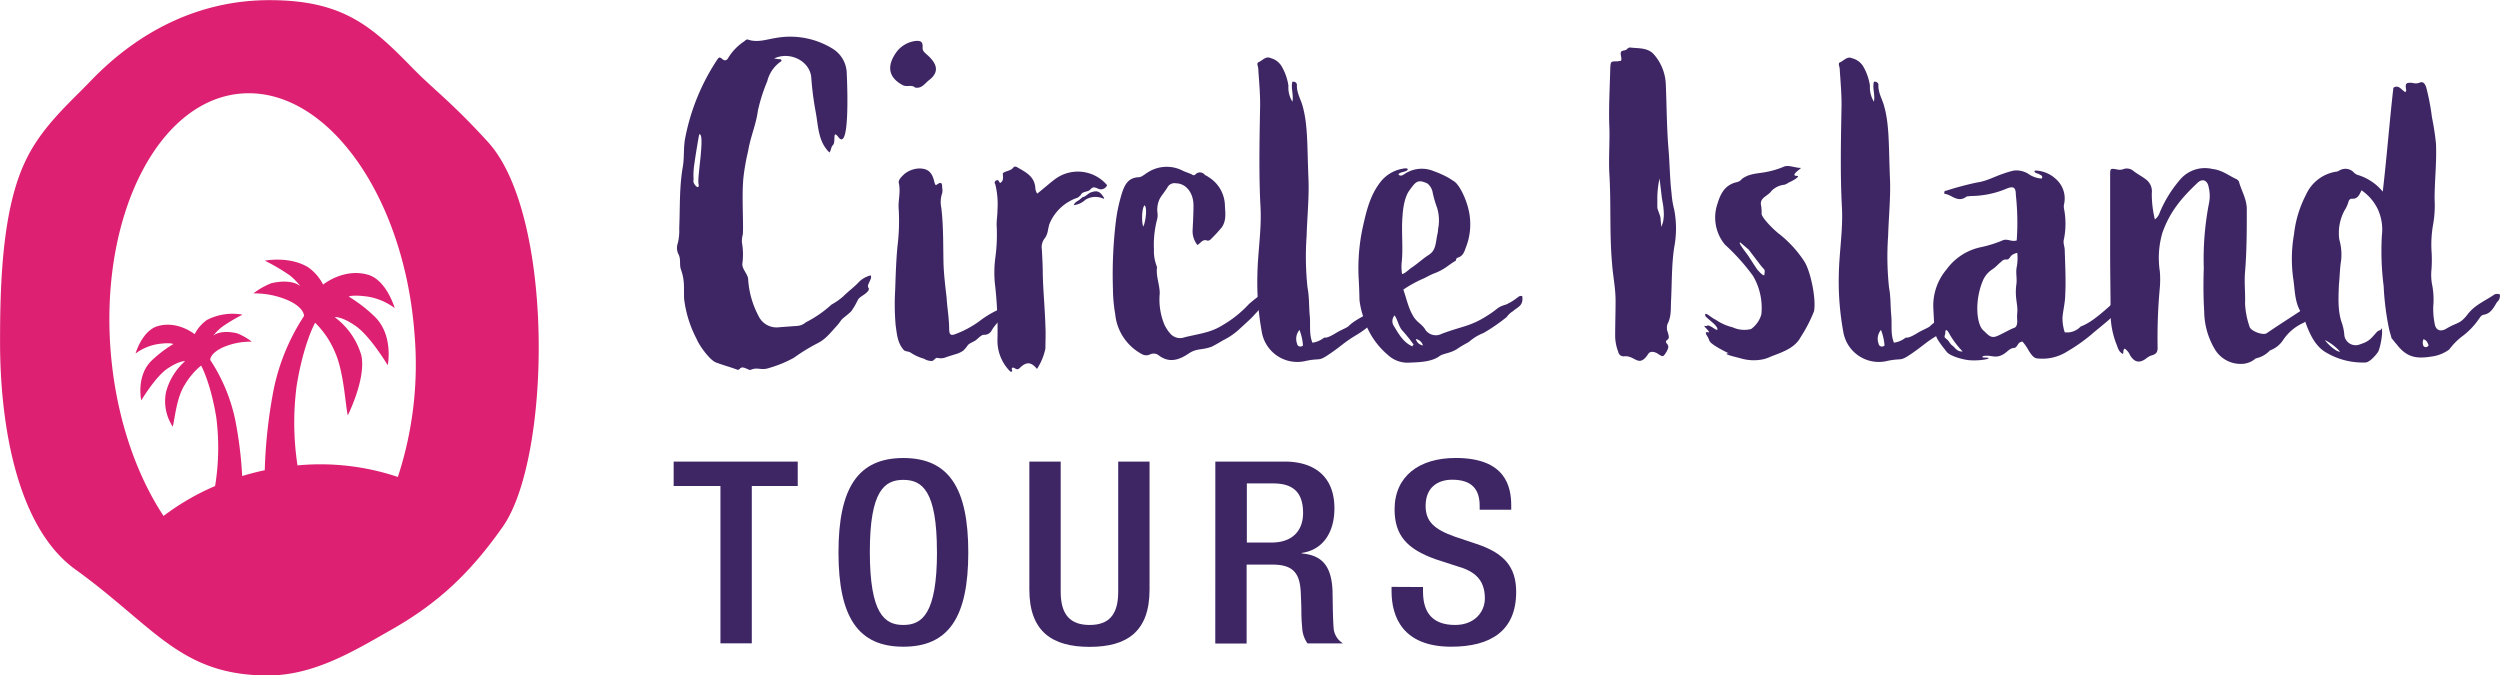
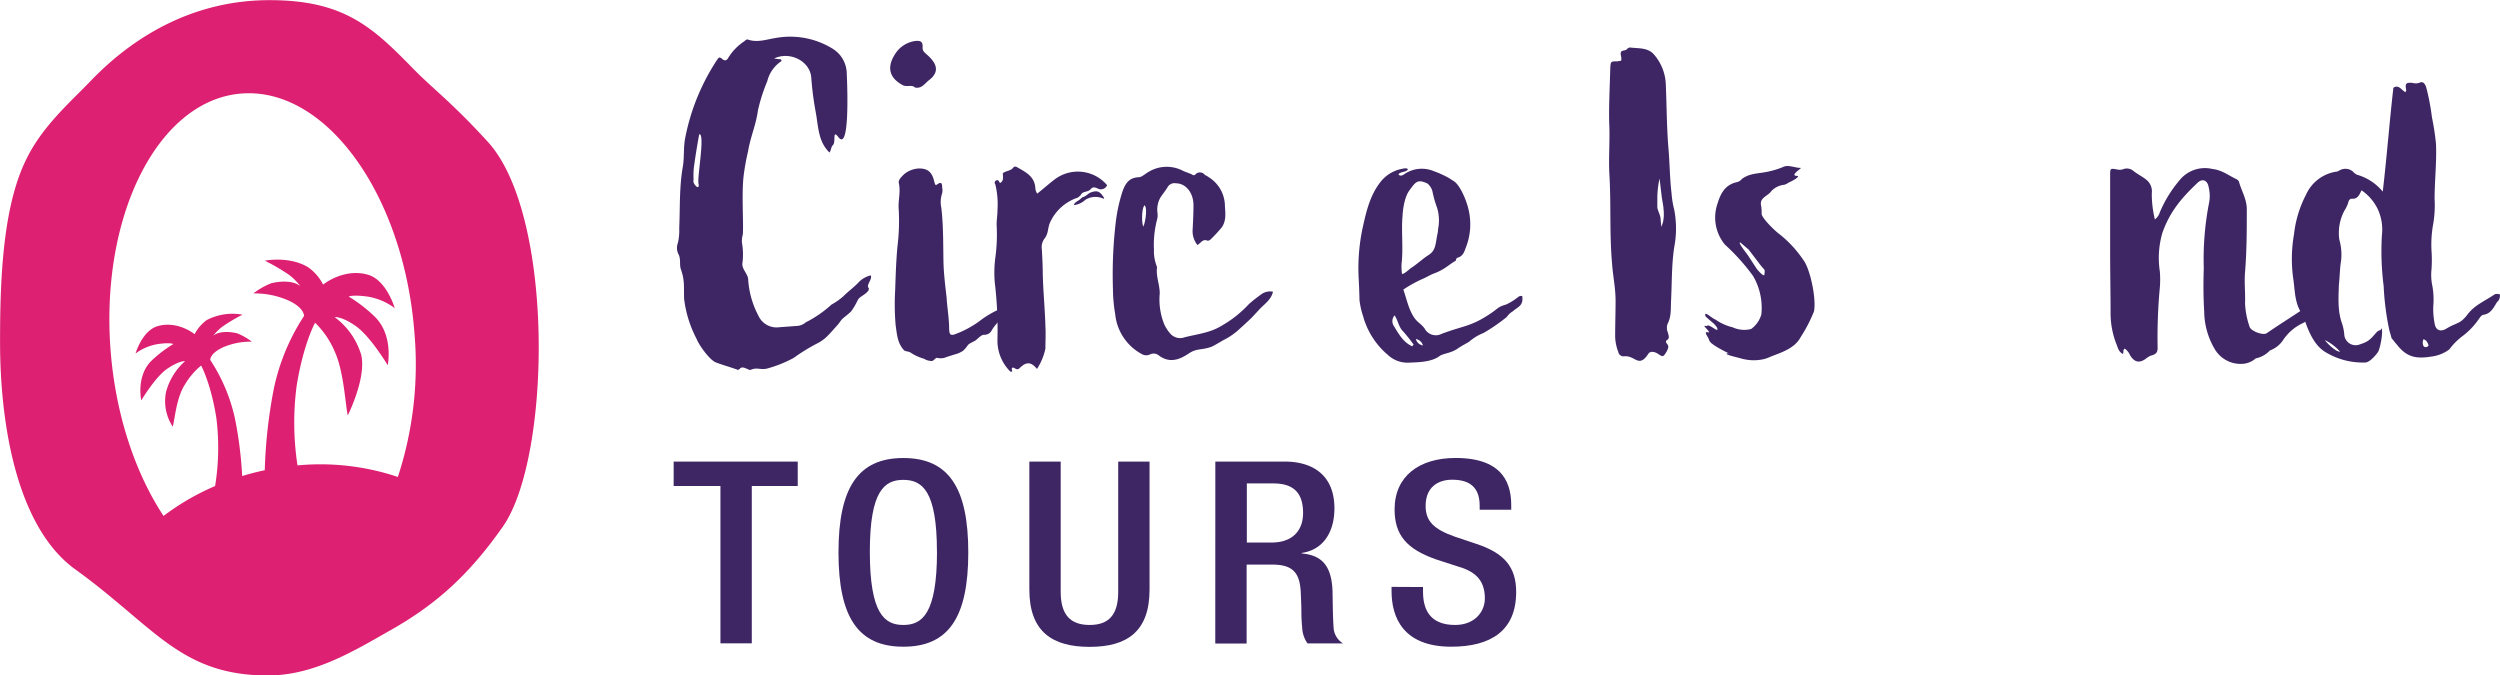
<svg xmlns="http://www.w3.org/2000/svg" id="Layer_1" data-name="Layer 1" viewBox="0 0 471.27 127.28">
  <defs>
    <style>.cls-1{fill:#3e2665;}.cls-2{fill:#dd2071;}</style>
  </defs>
  <path class="cls-1" d="M171.39,27.31a5.57,5.57,0,0,1,2.6,4.61c.16,3.43.5,14.81-1.59,12-1.18-1.51-.42.92-1,1.5-.42.42-.33,1-.67,1.42-2.17-2.09-2.09-5-2.59-7.61a58.32,58.32,0,0,1-.84-6.53c-.25-3.09-4-5-7-3.59a11,11,0,0,0,1.26.16c.17.17.17.34,0,.42A6.37,6.37,0,0,0,159,33.42a32.2,32.2,0,0,0-1.76,5.52c-.33,2.6-1.42,5-1.84,7.62a42.46,42.46,0,0,0-.84,4.6c-.42,3.35,0,8.87-.16,11.13a4.31,4.31,0,0,0-.17,1.51,12.84,12.84,0,0,1,.08,4c-.08,1,1,1.93,1.09,2.85a16.82,16.82,0,0,0,1.93,6.94,3.76,3.76,0,0,0,4,2.18l3.43-.25a2.75,2.75,0,0,0,1.51-.67,21.6,21.6,0,0,0,4.85-3.35,11.76,11.76,0,0,0,2.26-1.59c1-1,2-1.67,3-2.76A4.79,4.79,0,0,1,178.5,70c.42.67-1,1.92-.33,2.42a3.53,3.53,0,0,1-.08.42c-.59.84-1.59,1.09-2,1.76a12.61,12.61,0,0,1-1.26,2.17c-.5.51-1.09.93-1.67,1.43-.25.25-.5.67-.84,1.08-1.75,1.93-2.34,2.77-4,3.6A34.64,34.64,0,0,0,164,85.55a22.88,22.88,0,0,1-4.69,1.92c-1.5.51-2.09-.25-3.43.34-.25.08-.59-.17-.84-.25-.42-.17-.84-.34-1.17,0a.58.58,0,0,1-.42.25c-1.59-.59-2.67-.84-4.18-1.42-1.17-.51-3.1-3.18-3.6-4.44a21.86,21.86,0,0,1-2.34-7.53c-.08-2.17.16-3.35-.59-5.52-.33-.84,0-1.84-.41-2.76a2.67,2.67,0,0,1-.17-2.26,10.33,10.33,0,0,0,.25-2.76c.17-3.85,0-7.78.67-11.55.33-1.92.08-3.76.5-5.69a40.63,40.63,0,0,1,6.11-14.72.92.92,0,0,1,.33-.25c.09.08.25.08.34.16.58.59,1,.5,1.34-.16a10,10,0,0,1,2.92-3c.26-.16.42-.5.84-.33,1.76.58,3.52-.09,5.19-.34A15.24,15.24,0,0,1,171.39,27.31Zm-26.1,21.51a13.82,13.82,0,0,0-.17,3.18c-.33.67,1.25,2.26.92.67-.25-1.26,1.26-9.29.17-9.29C146.12,43.38,145.29,48.65,145.29,48.82Z" transform="translate(-14.37 -18.09)" />
  <path class="cls-1" d="M188.3,26.9c-.09.75.25,1,.92,1.59,1.76,1.59,2.26,3.09.42,4.6-.84.58-1.43,1.76-2.76,1.51-.59-.59-1.51-.09-2.26-.42-2.76-1.43-3.18-3.6-1.26-6.28a5.33,5.33,0,0,1,3.6-2.09C188,25.73,188.3,26,188.3,26.9Zm2.17,25.35c.09.25.09.58.34.75.92-.67,1.17-.58,1.17.5a2.26,2.26,0,0,1-.08,1.26,5.09,5.09,0,0,0-.08,2.51c.41,3.51.33,7,.41,10.54.08,2.18.34,4.27.59,6.44.08,1.51.33,3,.42,4.52.16,1.68-.26,2.93,1.33,2.26a18.8,18.8,0,0,0,4.35-2.34,18.69,18.69,0,0,1,3.19-2,4.63,4.63,0,0,0,1.25-.84c.75-.58,1.59-1.17,2.68-.33a9.34,9.34,0,0,1-2,2,9.42,9.42,0,0,0-2.68,2.76,1.53,1.53,0,0,1-1.5.92c-.51,0-1.09.67-1.51,1s-1.09.5-1.51.92a5.78,5.78,0,0,1-.92,1.09,4.72,4.72,0,0,1-1.5.67l-1.59.5a2.67,2.67,0,0,1-1.17.25c-.25,0-.51-.08-.76-.08-.33.17-.5.5-.83.59a2.8,2.8,0,0,1-1.51-.42,9,9,0,0,1-2.43-1.09c-.41-.33-1-.25-1.33-.5-1.26-1.34-1.34-3-1.59-4.69a45.11,45.11,0,0,1-.09-6.69c.09-2.68.17-5.44.42-8.12a39.34,39.34,0,0,0,.25-7c-.17-1.67.42-3.34,0-5.1-.08-.59.59-1.17,1-1.59a4.74,4.74,0,0,1,2.76-1.09C189.3,49.82,190.06,50.57,190.47,52.25Z" transform="translate(-14.37 -18.09)" />
  <path class="cls-1" d="M209.55,53.67a1.65,1.65,0,0,0,.17.59c0,.08.09.16.17.33,1.09-.84,2.09-1.76,3.18-2.59a7.22,7.22,0,0,1,10,1,1.27,1.27,0,0,1-1.84.59c-.59-.25-.92-.25-1.26.16-.58.67-1.5.26-1.92,1.18l-.5.41a8.73,8.73,0,0,0-5.27,4.77c-.42,1-.26,1.93-.93,2.85a2.71,2.71,0,0,0-.58,2.17c.08,1.51.17,3.1.17,4.61.08,3.34.41,6.61.5,9.87.08,1.42,0,2.76,0,4.18a11.25,11.25,0,0,1-1.59,3.85c-1.09-1.34-2-1.42-3.26-.17-.59.59-.92-.16-1.34-.08-.34.25,0,.5-.09.75h-.33a8.2,8.2,0,0,1-2.43-6.1,74.74,74.74,0,0,0-.5-10.63,21.64,21.64,0,0,1,.09-4.69,32.11,32.11,0,0,0,.25-6.27c0-.92.16-1.84.16-2.76a15.77,15.77,0,0,0-.41-4.86.46.46,0,0,1,.25-.75c.42-.17.42.34.66.5.76-.41.51-1.17.51-1.84.67-.5,1.5-.41,2-1.09.17-.25.51-.16.76,0C207.8,50.57,209.47,51.41,209.55,53.67Zm13,1.76c-.08.08-.25.17-.25.08a3.59,3.59,0,0,0-3.34.25,3.79,3.79,0,0,1-2.18,1c.25-.67.84-.76,1.17-1.09l.5-.42c.51-.08.84-.5,1.42-.84C221.19,53.92,221.69,54.09,222.52,55.43Z" transform="translate(-14.37 -18.09)" />
  <path class="cls-1" d="M239.09,51a.44.44,0,0,0,.67-.08,1.16,1.16,0,0,1,1.76.17,2.19,2.19,0,0,1,.59.33A6.46,6.46,0,0,1,245.28,57c.09,1.34.26,2.68-.58,3.93a28.35,28.35,0,0,1-2.17,2.34c-.09.09-.42.25-.59.17-.84-.33-1.17.42-1.84.84a4.18,4.18,0,0,1-.92-2.68c.08-1.59.17-3.18.17-4.77,0-2.59-1.59-4.18-3.27-4.18a1.5,1.5,0,0,0-1.67.83c-.42.67-.92,1.26-1.34,1.93a4.65,4.65,0,0,0-.5,2.84,3.17,3.17,0,0,1-.09,1.26,18.42,18.42,0,0,0-.58,5.6,7.74,7.74,0,0,0,.5,3.1c0,.08.08.17.08.25-.24,1.67.51,3.26.51,4.94a12.46,12.46,0,0,0,.83,5.77A7,7,0,0,0,235,81a2.45,2.45,0,0,0,2.68.67c2.68-.67,4.86-.84,7.12-2.26a21.17,21.17,0,0,0,5-4A26,26,0,0,1,252,73.67a2.82,2.82,0,0,1,2.34-.59c-.33,1.43-1.42,2.18-2.42,3.18l-1.17,1.26c-.51.58-1.26,1.25-3,2.84A12.54,12.54,0,0,1,245,82.2c-.42.25-1.84,1.09-2.26,1.26-1.84.67-2.76.25-4.26,1.25-1.84,1.26-3.69,1.84-5.61.42a1.56,1.56,0,0,0-1.67-.25,1.61,1.61,0,0,1-1.51,0,9.63,9.63,0,0,1-5.1-7.61,28.59,28.59,0,0,1-.42-4.69,83.62,83.62,0,0,1,.58-13A30.07,30.07,0,0,1,226,54.09c.5-1.34,1.17-2.51,3-2.59.59,0,1.17-.59,1.76-.93a6.6,6.6,0,0,1,6.69-.24C238,50.57,238.59,50.74,239.09,51Zm-9.2,9.79c.33-.5.84-3.43.25-4C229.56,57.27,229.56,60.2,229.89,60.78Z" transform="translate(-14.37 -18.09)" />
-   <path class="cls-1" d="M255.91,30.49a10.09,10.09,0,0,1,1.34,3.77,5,5,0,0,0,.75,3c.26-1.34-.33-2.59,0-3.76.59-.09.93.33.84.75,0,1.42.75,2.59,1.09,3.85,1,3.6.84,7.36,1.09,13.55.17,3.35-.25,7.62-.34,10.88a55.22,55.22,0,0,0,.17,9.79c.34,1.76.25,3.51.42,5.27s-.17,3.43.5,5.1a4.54,4.54,0,0,0,2.17-.92c.26-.16.26.34,2.43-1,.84-.5,1.93-.92,2.18-1.17,1.34-1.34,3.51-2.18,5.19-3.26a1.82,1.82,0,0,1,1.75-.09,18.22,18.22,0,0,1-5.44,5c-2.25,1.34-2.76,2-4.85,3.43-2.43,1.68-1.75.84-4.6,1.43a6.79,6.79,0,0,1-8.37-5.44,52.1,52.1,0,0,1-.83-10.88c.08-4.27.83-8.54.58-12.8-.33-5.94-.17-13.39-.08-18.24.08-2.6-.17-5.11-.34-7.7,0-.42-.41-1.09.09-1.25.75-.34,1.34-1.18,2.25-.76A3.45,3.45,0,0,1,255.91,30.49Zm3,52.55a.66.66,0,0,0,1.08.17,9.92,9.92,0,0,0-.66-2.93A2.61,2.61,0,0,0,258.93,83Z" transform="translate(-14.37 -18.09)" />
  <path class="cls-1" d="M279.76,50c-.17.58-1.59.42-1.76,1,.34.34.76.17,1.09-.08a5.85,5.85,0,0,1,5.53-.58c.41.16.91.33,1.25.5a17.32,17.32,0,0,1,1.67.83l.92.59c1.17.75,2.76,4.18,3,6.86a11.89,11.89,0,0,1-.66,5.35c-.34.84-.51,1.85-1.6,2.18-.33.08-.33.34-.41.59-1.34.75-2,1.59-3.94,2.34-.92.33-1.67.84-2.5,1.17a23.73,23.73,0,0,0-3.44,1.93c.67,1.92,1,3.76,2.09,5.35.68.92,1.26,1.09,1.93,2a2.38,2.38,0,0,0,3.18,1c4.18-1.59,5.6-1.34,9.37-3.93,1.26-.84,1.26-1.17,2.76-1.59a10.37,10.37,0,0,0,2.09-1.26c.25-.16.51-.5,1-.33.25,1.84-.84,2-1.76,2.84a3.63,3.63,0,0,0-1.17,1.09,34.28,34.28,0,0,1-4.35,3,9.26,9.26,0,0,0-2.76,1.68c-.42.25-1.68.92-2.1,1.25-1.33.92-2.75.92-3.43,1.42-1.58,1.18-4.09,1.18-6,1.26A5.42,5.42,0,0,1,276,85a14.62,14.62,0,0,1-4.35-6.27,5.14,5.14,0,0,1-.26-.84,15.35,15.35,0,0,1-.75-3.26c0-.67-.08-3-.17-4.44a36.56,36.56,0,0,1,.76-9.11c.67-3,1.33-6,3.26-8.54a6.75,6.75,0,0,1,4-2.59C278.76,49.91,279.59,49.65,279.76,50Zm-2.59,29.62c.92,1.51,1.75,3,3.43,3.76a1,1,0,0,1,.25-.33,29.06,29.06,0,0,0-2-2.51c-.84-.84-.92-2-1.59-3A1.64,1.64,0,0,0,277.17,79.61Zm2.93-25.69c-.93,1.17-1.26,3.43-1.34,4.86-.26,2.92.16,6-.17,8.86a8.85,8.85,0,0,0,.08,2.1c.59-.09,1.43-1,1.76-1.18,1.26-.83,2.18-1.75,3.26-2.42,1.42-.92,1.26-2.18,1.68-4.1.08-.25.08-.92.16-1.17a8.27,8.27,0,0,0-.25-3.6,20.09,20.09,0,0,1-.83-2.85,2.82,2.82,0,0,0-1-1.75C281.6,51.83,281.27,52.33,280.1,53.92Zm2.51,29.29A1.68,1.68,0,0,0,281.27,82,1.64,1.64,0,0,0,282.61,83.21Z" transform="translate(-14.37 -18.09)" />
  <path class="cls-1" d="M326.12,28.32a9.06,9.06,0,0,1,2.26,5.52c.17,3.68.17,8.2.5,12.13.25,2.85.25,5.69.59,8.54a17,17,0,0,0,.5,3.09,18.74,18.74,0,0,1,0,7.12c-.5,3.34-.42,6.69-.59,10-.08,1.51.09,3-.67,4.44a2.28,2.28,0,0,0,.09,1.67c.08.5.42,1-.25,1.42-.25.17-.09.5.08.67.42.5.17.92-.08,1.43-.67,1.08-.67,1.08-1.68.41-.67-.41-1.42-.5-1.76,0-1.84,2.85-2.5.25-4.59.5a1,1,0,0,1-1.09-.83,8.59,8.59,0,0,1-.59-2.93c0-2.26.08-4.52.08-6.69,0-2.43-.5-4.69-.66-7-.51-5.69-.17-11.3-.51-16.9-.16-2.93.09-5.94,0-8.79-.16-3.43.09-7.78.17-11.21.08-1.26.08-1.26,1.42-1.26a1.72,1.72,0,0,1,.59-.08c.25-.58-.17-1.09,0-1.67.25-.42.84-.17,1.17-.59.17-.17.5-.33.67-.25C323.27,27.23,325,27.06,326.12,28.32Zm1.09,23.43a17.23,17.23,0,0,0-.42,3.51v1.93c0,.33.5,1.42.58,1.84l.17,1.84a9.32,9.32,0,0,0,.34-1,7.66,7.66,0,0,0,.08-2.34c0-.5-.25-1.67-.33-2.26Z" transform="translate(-14.37 -18.09)" />
  <path class="cls-1" d="M353.82,49.74c.33,0-2.26,1.51-.67,1.51.58,0-.42.75-1.59,1.25a2.78,2.78,0,0,1-.84.42,3.92,3.92,0,0,0-2.42,1.17c-.67,1-2.35,1.25-1.93,2.84a9.06,9.06,0,0,1,.08,1.51c.17.92,2.6,3.26,3.44,3.85a21.76,21.76,0,0,1,4.68,5.19c1.17,2,2.18,7,1.76,9.28a27.23,27.23,0,0,1-2.51,4.86c-1.26,2.42-4.35,3.09-6,3.85a7.23,7.23,0,0,1-1,.33,8.61,8.61,0,0,1-4.35-.17c-.92-.25-3.18-.75-2.51-.92.42-.08.83.34-1.59-1-2.26-1.34-1.51-1.26-2.18-2.26-.75-1.26.42-.5.34-.75-.09-.42-1.34-1.34-.67-1.17.33.08.25-.09.5-.09.67.09,1.84,1.26,1.76.67-.09-.75-1.59-1.67-2.26-2.42-.34-1.18,1.09.33,1.92.66a9.35,9.35,0,0,0,3.18,1.43,5.26,5.26,0,0,0,3.51.33,5.07,5.07,0,0,0,1.93-2.76,11.87,11.87,0,0,0-1.59-7.28,39,39,0,0,0-5.27-5.86,8,8,0,0,1-1.42-7.69c.58-1.93,1.42-3.6,3.68-4.1a1.58,1.58,0,0,0,.92-.59c1.34-1,2.76-1,4.27-1.26a16.38,16.38,0,0,0,3.51-1C351.47,49.07,352.65,49.74,353.82,49.74ZM342.44,63.8c-.59-.09,1.25,2.09,1.59,2.67l1.59,2.43c.42.42.92,1.09,1.34,1.09,0-.34.16-.76,0-1.09a12.6,12.6,0,0,1-.92-1.09L344,65.13Z" transform="translate(-14.37 -18.09)" />
-   <path class="cls-1" d="M365.53,30.49a10.09,10.09,0,0,1,1.34,3.77,5.12,5.12,0,0,0,.75,3c.26-1.34-.33-2.59,0-3.76.59-.09.93.33.84.75,0,1.42.76,2.59,1.09,3.85,1,3.6.84,7.36,1.09,13.55.17,3.35-.25,7.62-.34,10.88a55.22,55.22,0,0,0,.17,9.79c.34,1.76.25,3.51.42,5.27s-.17,3.43.5,5.1a4.62,4.62,0,0,0,2.18-.92c.25-.16.25.34,2.42-1,.84-.5,1.93-.92,2.18-1.17,1.34-1.34,3.51-2.18,5.19-3.26a1.82,1.82,0,0,1,1.75-.09,18.31,18.31,0,0,1-5.43,5c-2.26,1.34-2.77,2-4.86,3.43-2.43,1.68-1.75.84-4.6,1.43a6.79,6.79,0,0,1-8.37-5.44A52.78,52.78,0,0,1,361,69.82c.08-4.27.83-8.54.58-12.8-.33-5.94-.17-13.39-.08-18.24.08-2.6-.17-5.11-.33-7.7,0-.42-.42-1.09.08-1.25.75-.34,1.34-1.18,2.25-.76A3.45,3.45,0,0,1,365.53,30.49Zm3,52.55a.67.67,0,0,0,1.09.17,10.28,10.28,0,0,0-.67-2.93A2.61,2.61,0,0,0,368.55,83Z" transform="translate(-14.37 -18.09)" />
-   <path class="cls-1" d="M402,51.91a4.89,4.89,0,0,1,1.42,4.86v.5a14.71,14.71,0,0,1,0,6c-.17.67.17,1.34.17,2,.08,2.85.25,5.77.08,8.62,0,1.09-.42,2.93-.5,4a8.51,8.51,0,0,0,.42,2.84,3.49,3.49,0,0,0,3-1.09c2.84-1,6.19-4.77,7.61-5.6a5,5,0,0,1-1.42,3.51c-.83.92-3.35,2.85-4.27,3.68a32.29,32.29,0,0,1-4.43,3.1,8.69,8.69,0,0,1-5.52,1.34c-.84,0-1.26-.76-1.68-1.34a9.73,9.73,0,0,0-1.25-1.84,1,1,0,0,0-.84.5c-.16.25-.42.67-.67.67-1.09.08-1.34.92-2.51,1.42s-1.75,0-3,.08c-.5,0-.92.34-.08.34,1.92,0-.34.67-2.85.5-1.17-.08-3.68-.75-4.35-1.59-1.84-2.34-2.26-2.93-2.34-4.93l-.17-3.27a10.57,10.57,0,0,1,2.51-7.36,10.69,10.69,0,0,1,6.53-4.18,22.49,22.49,0,0,0,4-1.26c.92-.42,1.68.34,2.68,0a48.69,48.69,0,0,0-.17-8.62c0-1.34-.42-1.67-1.67-1.17a17.58,17.58,0,0,1-6.94,1.42c-.26.09-.59,0-.76.17-1.67,1.17-2.76-.5-4.1-.58-.08-.59.17-.59.34-.59A57.46,57.46,0,0,1,387,52.5c1.84-.25,3.26-1.09,5-1.67a17,17,0,0,1,2-.59,4.29,4.29,0,0,1,2.68.59,4.87,4.87,0,0,0,2.59.92c.25-.59-.17-.59-.67-.92-.67-.09-1-.59-.42-.59A6,6,0,0,1,402,51.91Zm-20.84,30c.59.33.76,1,1.26,1.34s.83,1.17,1.92,1.09a16.73,16.73,0,0,1-2.42-3.18c-.17-.34-.84-1.51-.84-.34C381.1,81.2,380.68,81.62,381.18,81.87Zm12.3-15.56c-.33.41-.42.67-.83.67a1,1,0,0,0-.92.33c-.84.67-.92.92-1.76,1.51a4.73,4.73,0,0,0-1.84,2.25c-1.51,3.69-1.17,8,.08,9.21.92.84,1.42,1.59,2.51,1.17.75-.25,2.59-1.34,3.35-1.59.5-.17.59-.75.59-1.34a8.4,8.4,0,0,1,0-1.51c.16-1.5-.51-2.84-.17-5.35.17-1.17-.17-2.17.08-3.35a8.89,8.89,0,0,0,.09-2.59A2.49,2.49,0,0,0,393.48,66.31Z" transform="translate(-14.37 -18.09)" />
  <path class="cls-1" d="M436.07,51.91l.34.34c.42,1.67,1.42,3.18,1.5,5.1,0,4,0,8-.33,12-.17,2,.08,4,0,5.94a15.38,15.38,0,0,0,.84,4.35c.16.84,2.59,1.76,3.26,1.25,2.93-2,5.27-3.43,8.2-5.43a.51.51,0,0,1,.75,0c-.42,1.08-.83,2.92-2.09,3.51a9.12,9.12,0,0,0-3.76,3.18,5,5,0,0,1-2.51,2,5,5,0,0,1-2.68,1.5,4.11,4.11,0,0,1-2.18,1,5.65,5.65,0,0,1-5.6-2.85,14.14,14.14,0,0,1-1.93-7c-.17-2.76-.17-5.43-.08-8.2a55.06,55.06,0,0,1,1-12.29,6.74,6.74,0,0,0-.08-2.93c-.17-1.17-1.09-1.84-2.17-.76-3,2.85-5.11,5.36-6.53,9.29a16.82,16.82,0,0,0-.5,7.36,19,19,0,0,1,0,3,100.59,100.59,0,0,0-.42,11.38c0,.92-.34,1.25-1.34,1.5a4.31,4.31,0,0,0-.92.59c-1.17.83-2.09.67-2.93-.67a2.92,2.92,0,0,0-1-1.26c-.42.25-.17.67-.34,1-.75-.34-.92-1-1.17-1.68a16,16,0,0,1-1.17-5.94c0-3.85-.08-7.61-.08-11.46V51c0-1.17.08-1.17,1.17-1a2.13,2.13,0,0,0,1.25,0,1.9,1.9,0,0,1,2,.34c.75.58,1.59,1,2.34,1.58a2.81,2.81,0,0,1,1.09,2.6,20.25,20.25,0,0,0,.58,4.93,2.59,2.59,0,0,0,.93-1.33,23.16,23.16,0,0,1,3.68-6,6.14,6.14,0,0,1,6.27-2.17C433.32,50.16,434.57,51.25,436.07,51.91Z" transform="translate(-14.37 -18.09)" />
  <path class="cls-1" d="M471.72,34.51a43,43,0,0,1,1.09,5.69,49.15,49.15,0,0,1,.76,4.94c.16,3.51-.26,6.94-.26,10.46a20.85,20.85,0,0,1-.33,5.1,21.66,21.66,0,0,0-.25,4.68,24.67,24.67,0,0,1,0,3.44,10,10,0,0,0,.16,3.17,14.51,14.51,0,0,1,.17,3.85,14.17,14.17,0,0,0,.25,3.18c.17,1.26,1,1.68,2.1,1.09,2.34-1.42,2.59-.75,4.26-2.93,1.34-1.67,3.26-2.42,4.94-3.59a1.33,1.33,0,0,1,1,0,1.56,1.56,0,0,1-.33,1.25,1.57,1.57,0,0,0-.34.42c-.58,1-1.17,2-2.42,2.17-.42.09-.59.42-.84.76a13.79,13.79,0,0,1-3,3.18,12.38,12.38,0,0,0-2.6,2.59,7.06,7.06,0,0,1-3.34,1.34c-3,.5-4.77.08-6.61-2.34-.34-.34-.59-.76-.92-1.09-.17-.67-.42-1.42-.5-1.84a51.37,51.37,0,0,1-1-8,52.37,52.37,0,0,1-.34-9.53,9.19,9.19,0,0,0-.75-4.94,9.06,9.06,0,0,0-3.09-3.6c-.42.92-.75,1.68-1.84,1.59-.42,0-.59.42-.67.76a5.7,5.7,0,0,1-.67,1.42,8.92,8.92,0,0,0-1,5.52,10.3,10.3,0,0,1,.34,3.93c-.25,1.51-.25,3.1-.42,4.6-.08,2.51-.25,4.94.59,7.28a9,9,0,0,1,.42,2,2.15,2.15,0,0,0,3,1.93c1.59-.51,1.92-.92,3.09-2.26a1.38,1.38,0,0,1,.75-.42l.17-.34c.34.42-.08,3.18-.58,4.36,0,.08-1.34,1.92-2.35,2.09a13.58,13.58,0,0,1-7.7-2c-1.33-.84-2.59-2.34-3.76-5.77a21.11,21.11,0,0,0-.92-1.93c-1.09-1.92-1-4.18-1.34-6.27a26.85,26.85,0,0,1,.17-8.2,21.11,21.11,0,0,1,2.26-7.45,7.48,7.48,0,0,1,5.69-4.35c.33,0,.58-.25.83-.34a2.19,2.19,0,0,1,2.35.34,2.24,2.24,0,0,0,.75.58,9.74,9.74,0,0,1,4.85,3.18c.76-6.52,1.26-13.05,2-19.57,1-.68,1.51.41,2.26.83.08-.17.17-.25.17-.33-.25-1.34-.09-1.51,1.17-1.43a2.05,2.05,0,0,0,1.25,0C471.14,33.34,471.47,33.84,471.72,34.51ZM455.49,84.38a9.13,9.13,0,0,0-2.85-2.18C453,82.79,454.74,84.46,455.49,84.38Zm15.65-1.26a.5.5,0,0,0,.75.34c.42-.17.25-.42.08-.76a1.17,1.17,0,0,0-.75-.66A1.56,1.56,0,0,0,471.14,83.12Z" transform="translate(-14.37 -18.09)" />
  <path class="cls-1" d="M150.18,109.7h-8.82v-4.6h23.39v4.6h-8.66v29.66h-5.91Z" transform="translate(-14.37 -18.09)" />
  <path class="cls-1" d="M172.43,122.23c0-12.24,3.73-17.8,12.23-17.8s12.24,5.56,12.24,17.8S193.17,140,184.66,140,172.43,134.46,172.43,122.23Zm18.56-.14c0-11.52-2.8-13.54-6.33-13.54s-6.32,2-6.32,13.54c0,11.75,2.8,13.81,6.32,13.81S191,133.84,191,122.09Z" transform="translate(-14.37 -18.09)" />
  <path class="cls-1" d="M214.32,105.1v24.57c0,4.36,1.87,6.23,5.45,6.23s5.39-1.87,5.39-6.23V105.1h5.91v24.13c0,7.92-4.25,10.8-11.3,10.8s-11.36-2.88-11.36-10.8V105.1Z" transform="translate(-14.37 -18.09)" />
  <path class="cls-1" d="M243.47,105.1h13.06c5.19,0,9.39,2.45,9.39,8.83,0,4.41-2.08,7.82-6.17,8.39v.1c3.73.33,5.6,2.21,5.81,7,.05,2.25.05,4.89.2,6.95a3.72,3.72,0,0,0,1.77,3h-6.69a5.55,5.55,0,0,1-1-3c-.1-1-.15-2.06-.15-3.07s-.06-2.16-.11-3.4c-.15-3.75-1.4-5.38-5.39-5.38h-4.82v14.88h-5.91Zm10.63,15.26c3.78,0,5.91-2.12,5.91-5.57,0-3.65-1.66-5.57-5.6-5.57h-5v11.14Z" transform="translate(-14.37 -18.09)" />
  <path class="cls-1" d="M282.62,128.75v.87c0,4.17,2,6.28,6.06,6.28,3.68,0,5.6-2.49,5.6-5,0-3.6-2-5.18-5.29-6.09l-4-1.3c-5.39-1.92-7.73-4.51-7.73-9.4,0-6.24,4.62-9.69,11.51-9.69,9.49,0,10.48,5.47,10.48,9v.76H293.3v-.72c0-3.11-1.45-4.94-5.19-4.94-2.54,0-5,1.3-5,4.94,0,2.93,1.61,4.42,5.55,5.81l4,1.34c5.24,1.73,7.52,4.32,7.52,9.07,0,7.3-4.77,10.32-12.24,10.32-9.17,0-11.25-5.66-11.25-10.46v-.82Z" transform="translate(-14.37 -18.09)" />
  <path class="cls-2" d="M106.34,44.84c-6.83-7.49-10.24-9.88-14-13.72-7.62-7.79-13-13-27.1-13C51.4,18.09,40,24.46,31.5,33.31,27.28,37.69,22,42.2,19,48.8c-4.2,9.05-4.62,22.72-4.62,33.75,0,15.89,3.27,35,14.18,42.87,15,10.83,19.8,20,36.33,20,8.73,0,16.35-4.7,23.28-8.64,8.42-4.78,14.62-10.33,21-19.43C118.3,104.27,118.94,58.63,106.34,44.84ZM89.37,108a45.9,45.9,0,0,0-18.92-2.18,53.4,53.4,0,0,1-.16-15c1.32-8.09,3.48-11.89,3.48-11.89a16.67,16.67,0,0,1,3.69,5.41c1.73,3.72,2,10,2.47,12.05,0,0,3.56-7.06,2.53-11.41a13.78,13.78,0,0,0-5-7.11s1.27-.21,4,1.7,6,7.37,6,7.37,1.14-5.5-2.35-9.06A27.62,27.62,0,0,0,80.11,74s.58-.4,3.55,0a11.7,11.7,0,0,1,5.12,2.17s-1.51-5.23-5-6.28c-4.61-1.35-8.5,1.85-8.5,1.85a8.89,8.89,0,0,0-2.81-3.26c-3.58-2.18-8.18-1.25-8.18-1.25A37.31,37.31,0,0,1,69,70a11.3,11.3,0,0,1,2,2.06s-1.42-1.5-5.46-.59a13.67,13.67,0,0,0-3.4,1.93,15.91,15.91,0,0,1,6.44,1.26c3.23,1.42,3.1,3,3.1,3A39.94,39.94,0,0,0,66,91.31a94,94,0,0,0-1.72,15.42c-1.45.31-2.87.67-4.26,1.1a74.37,74.37,0,0,0-1.32-10.65A32.69,32.69,0,0,0,54,85.94s-.1-1.27,2.55-2.44a13.14,13.14,0,0,1,5.29-1,11.48,11.48,0,0,0-2.8-1.59c-3.31-.74-4.48.48-4.48.48a9.31,9.31,0,0,1,1.67-1.68,30.5,30.5,0,0,1,3.86-2.3,10.49,10.49,0,0,0-6.72,1,7.41,7.41,0,0,0-2.31,2.68s-3.19-2.63-7-1.51c-2.9.86-4.14,5.15-4.14,5.15a9.63,9.63,0,0,1,4.21-1.78c2.43-.35,2.91,0,2.91,0a23.16,23.16,0,0,0-4.18,3.21C40,89.05,41,93.57,41,93.57s2.66-4.47,4.94-6,3.32-1.4,3.32-1.4a11.8,11.8,0,0,0-3.59,5.81,8.74,8.74,0,0,0,1.27,6.55c.42-1.71.72-5.58,2.32-8A13.58,13.58,0,0,1,52.28,87s1.77,3.12,2.86,9.77a45,45,0,0,1-.22,12.94,46.13,46.13,0,0,0-9.72,5.64c-5.35-8.11-9.08-19.15-10-31.43-1.91-25.85,9.37-47.45,25.19-48.23S90.6,55.21,92.51,81.06A68,68,0,0,1,89.37,108Z" transform="translate(-14.37 -18.09)" />
</svg>